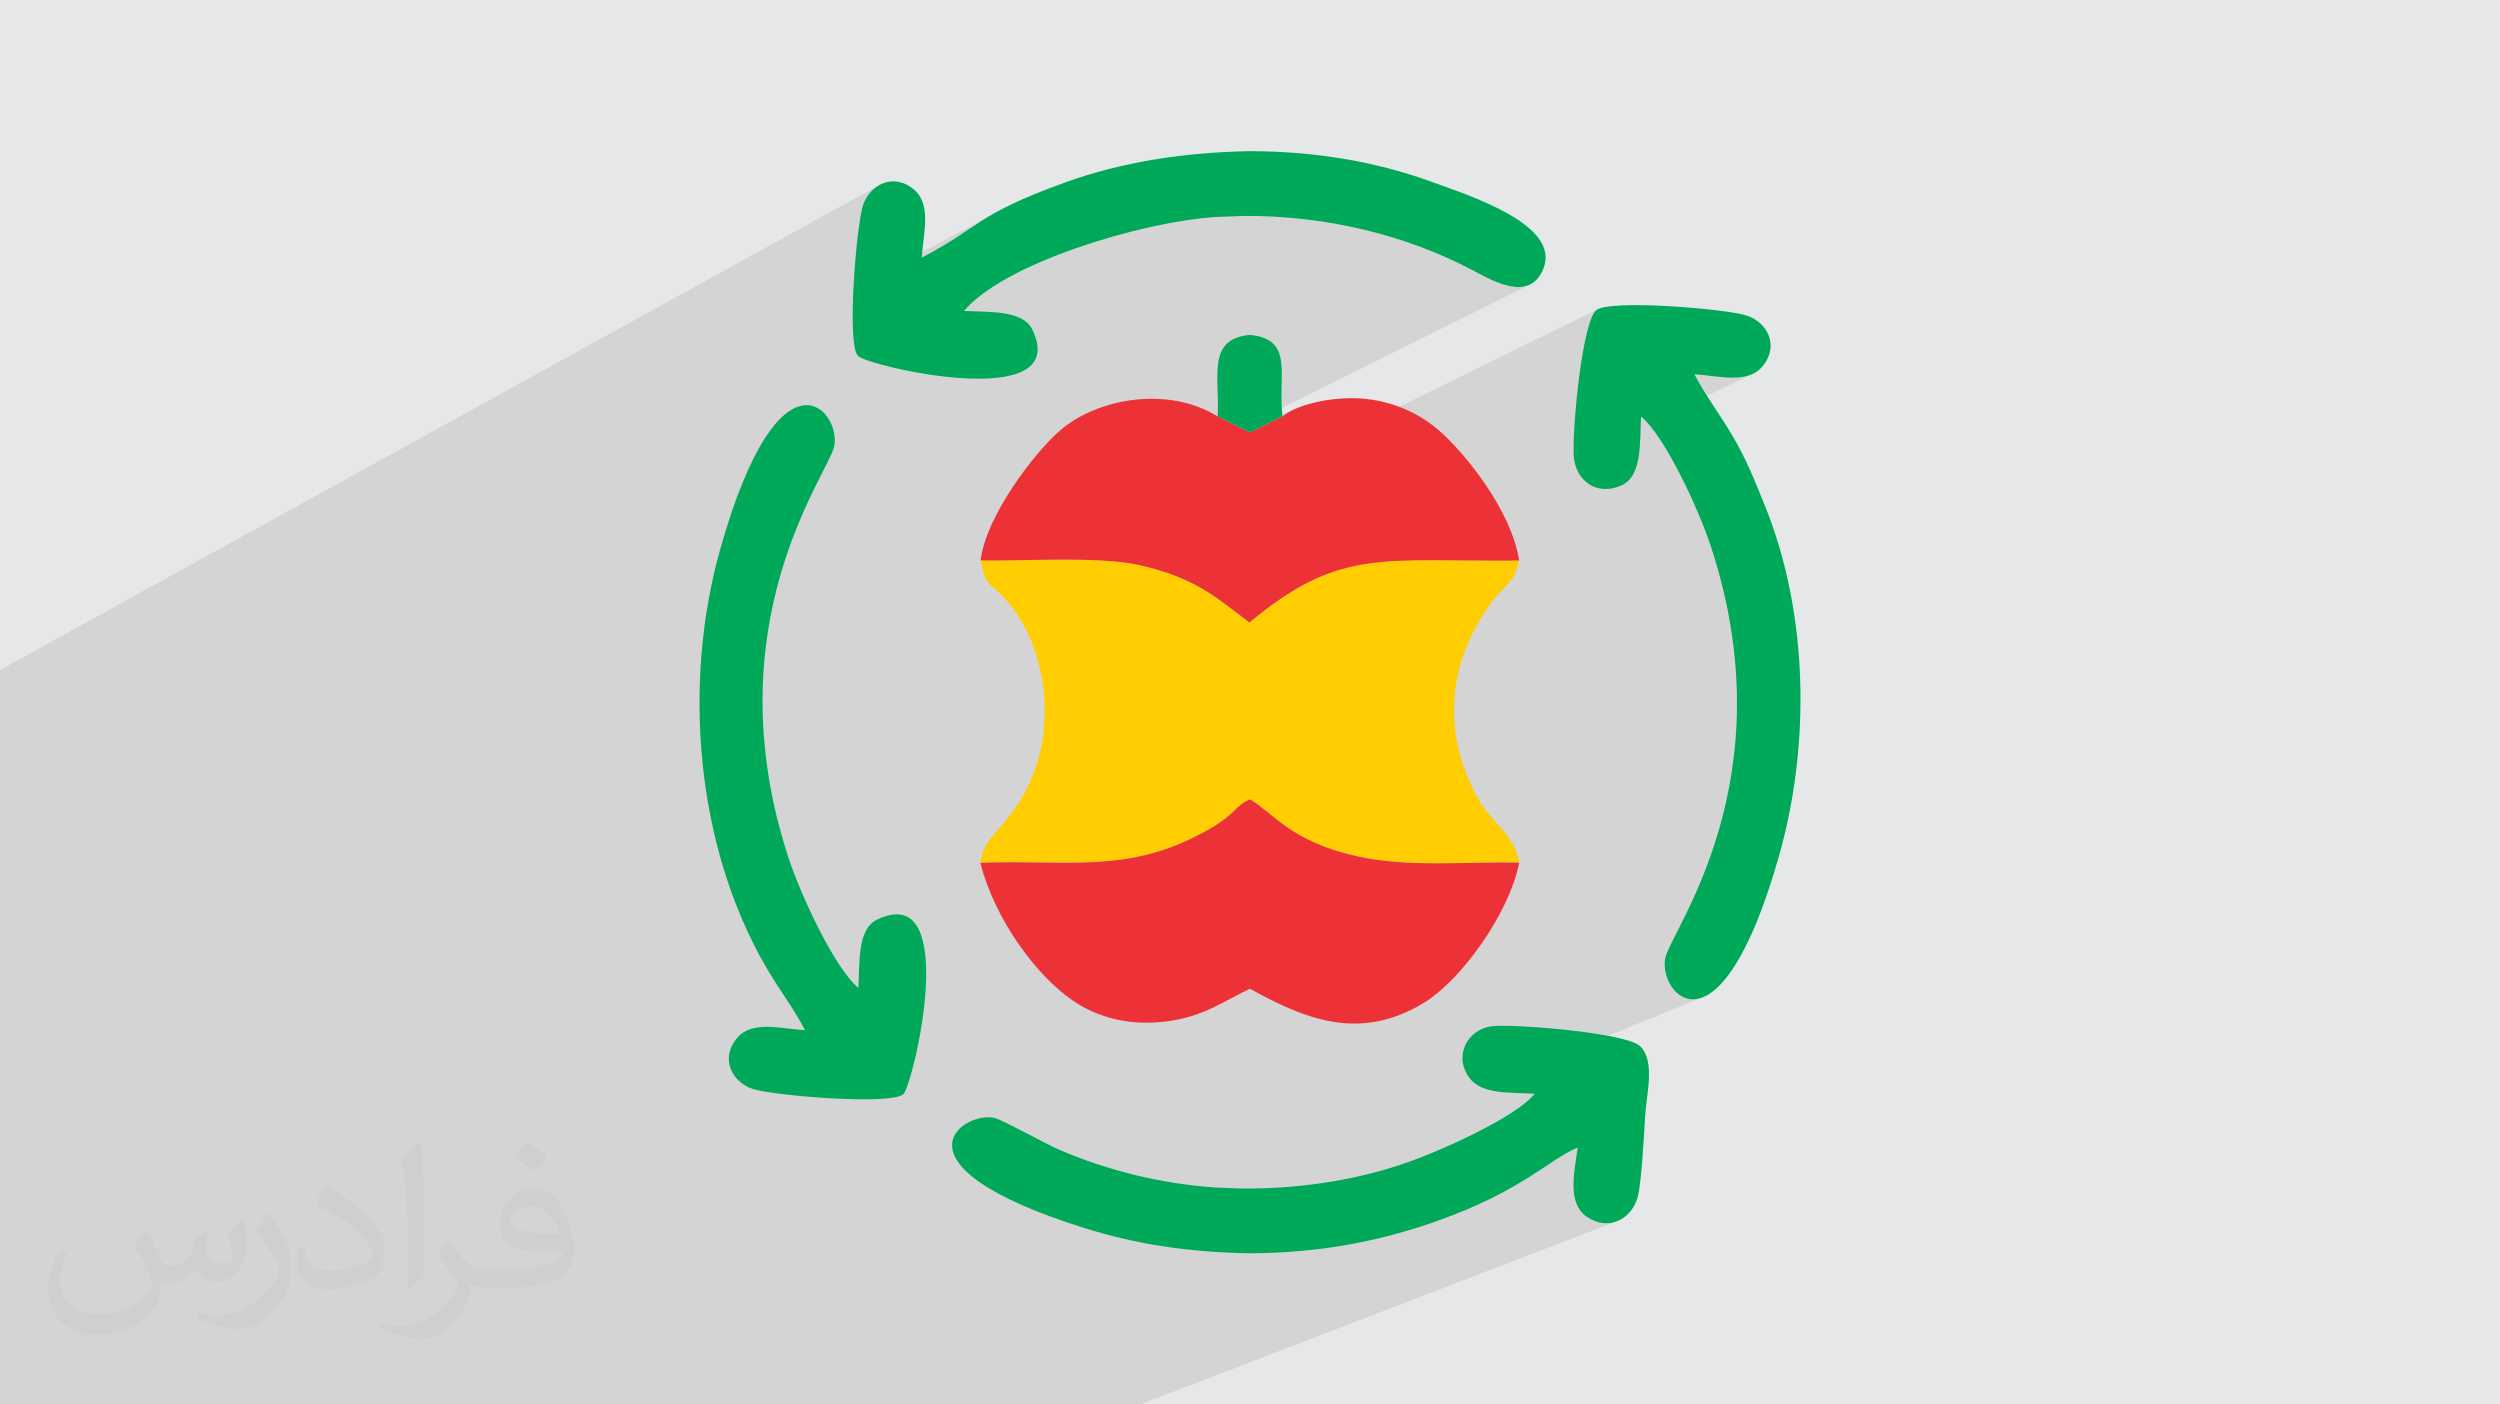
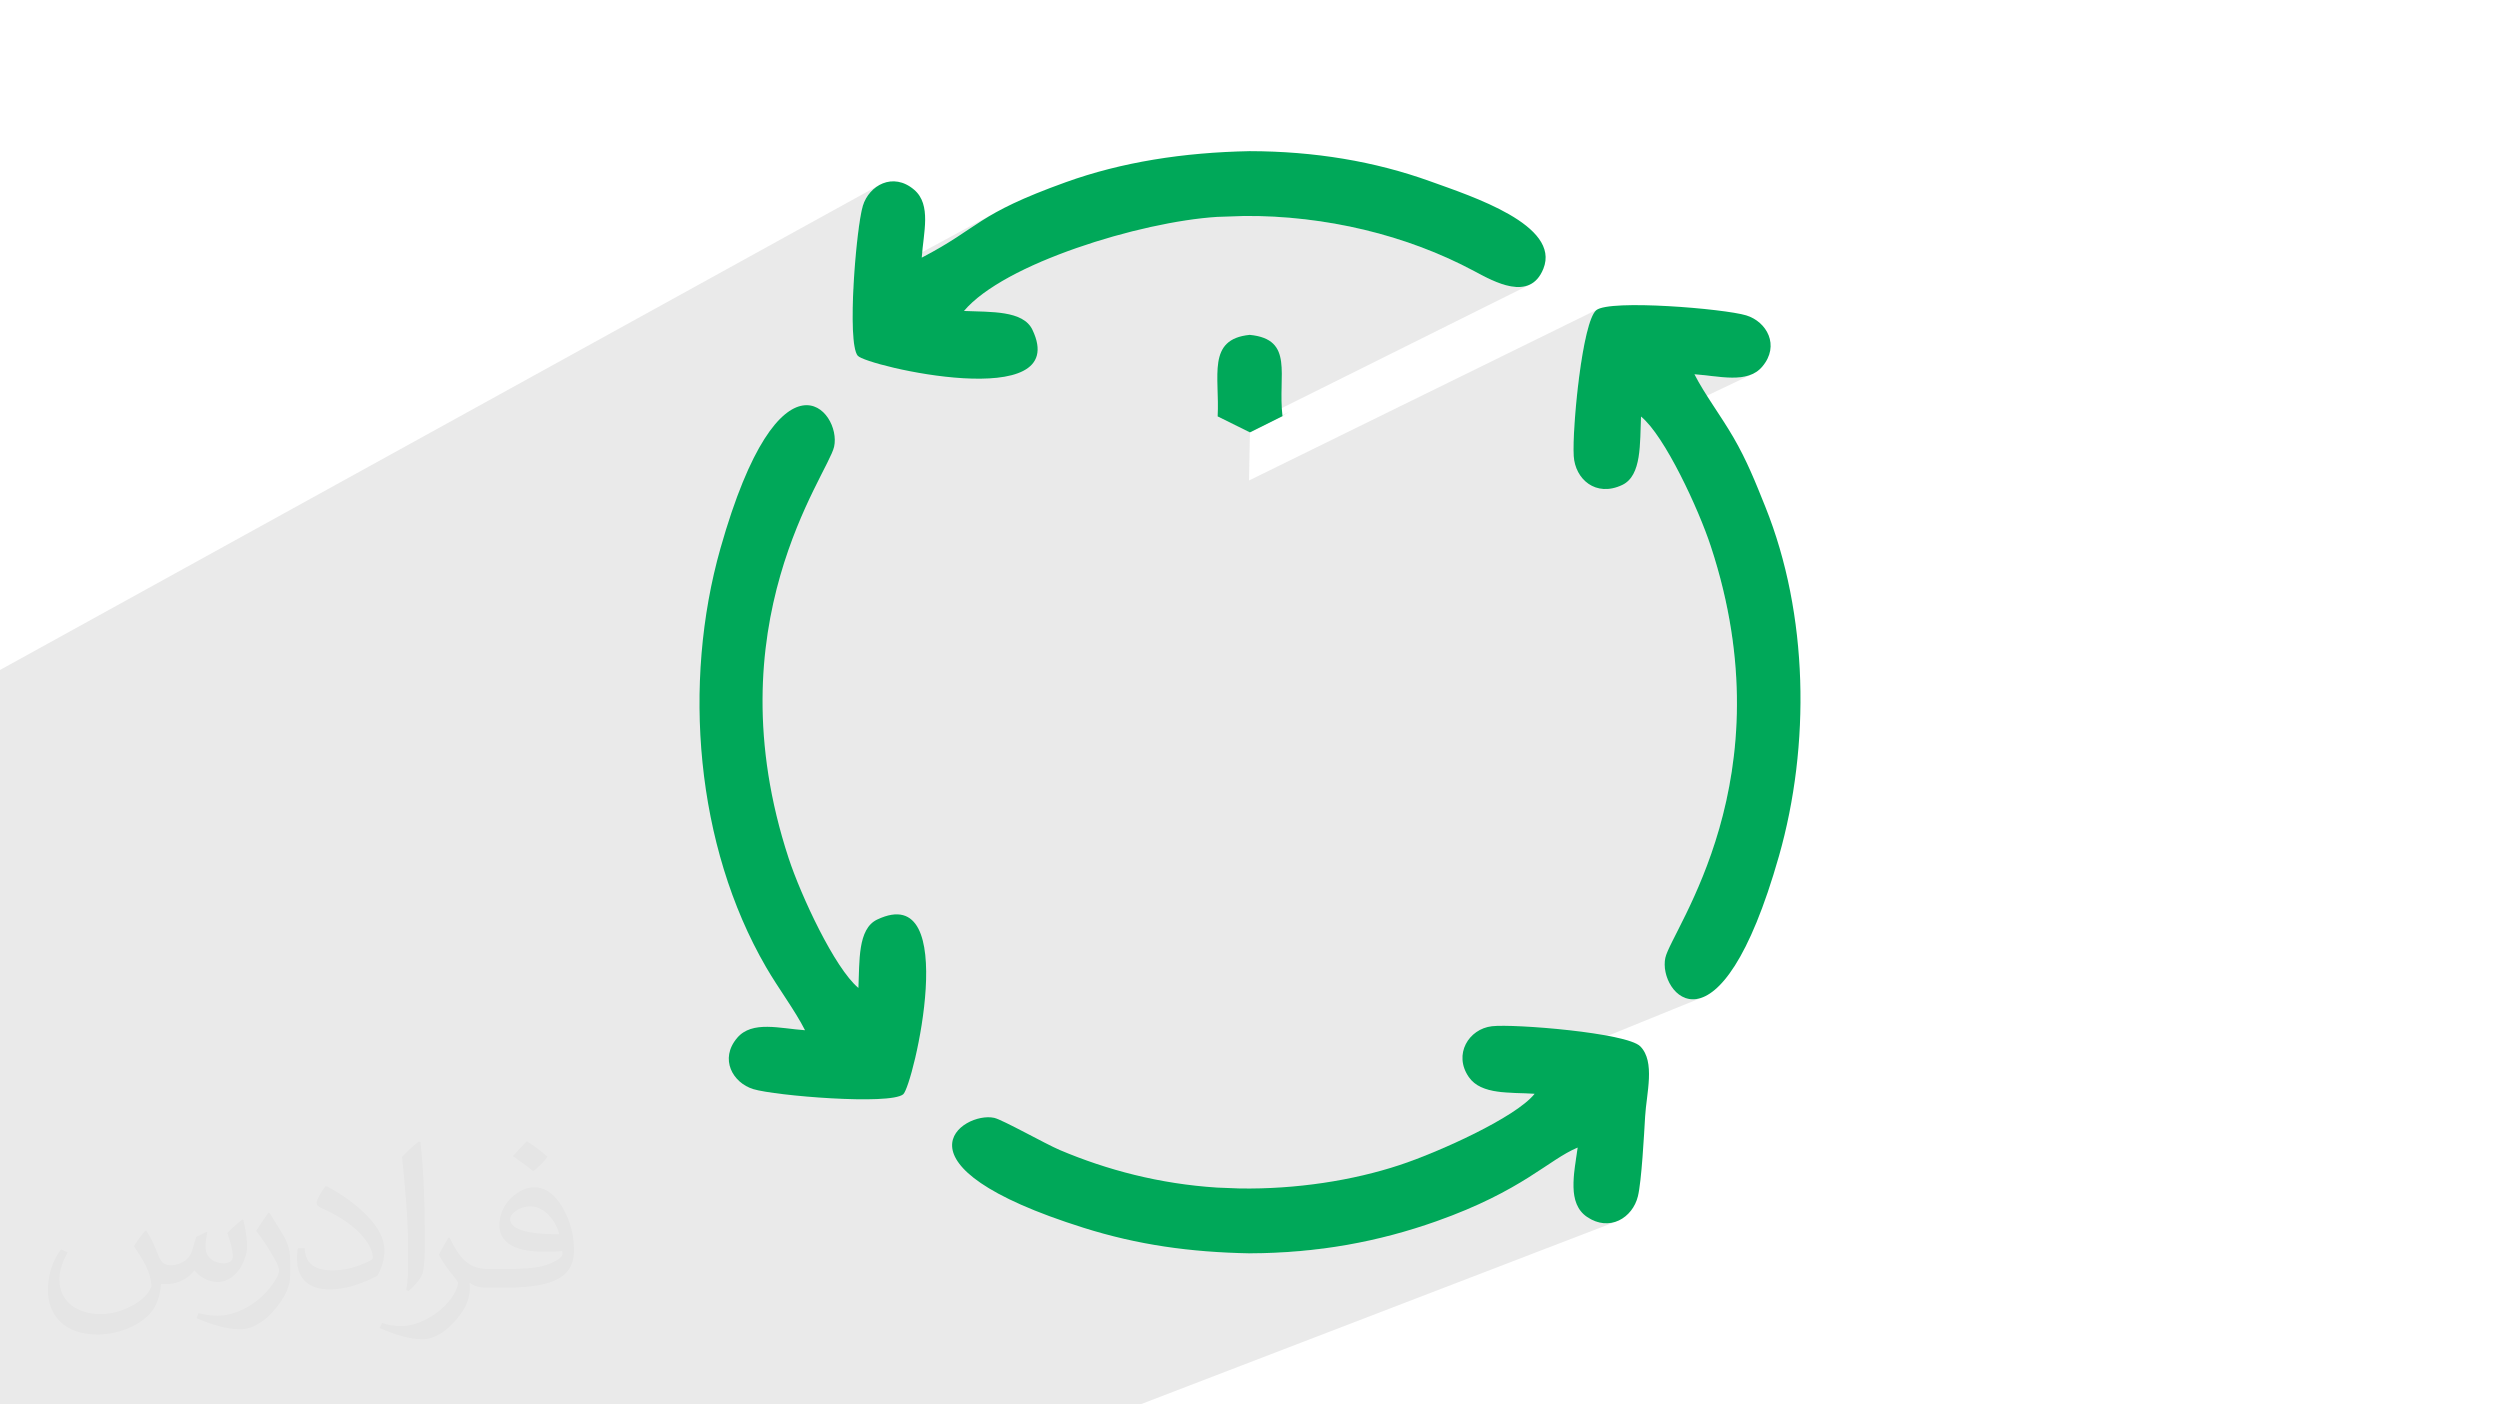
<svg xmlns="http://www.w3.org/2000/svg" xml:space="preserve" width="94.192mm" height="52.917mm" version="1.1" style="shape-rendering:geometricPrecision; text-rendering:geometricPrecision; image-rendering:optimizeQuality; fill-rule:evenodd; clip-rule:evenodd" viewBox="0 0 9419.16 5291.66">
  <defs>
    <style type="text/css">
   
    .fil5 {fill:#ED3237}
    .fil4 {fill:#00A859}
    .fil0 {fill:#E6E7E8}
    .fil3 {fill:#FFCD00}
    .fil2 {fill:#373435;fill-opacity:0.031}
    .fil1 {fill:#373435;fill-opacity:0.102}
   
  </style>
  </defs>
  <g id="Layer_x0020_1">
-     <polygon class="fil0" points="-0,0 9419.16,0 9419.16,5291.66 -0,5291.66 " />
    <polygon class="fil1" points="-0,3275.8 -0,3224.45 -0,3120.88 -0,3069.1 -0,3063.43 -0,3057 -0,2844.06 -0,2826.4 -0,2563.34 -0,2524.22 3313.43,696.89 3301.28,704.54 3290.01,713.6 3279.74,723.94 3270.58,735.42 3262.64,747.9 3256.05,761.24 3250.9,775.31 3248.52,784.03 3246.09,794.67 3243.63,807.08 3241.16,821.14 3238.68,836.72 3236.23,853.67 3233.81,871.87 3231.43,891.17 3229.13,911.46 3226.9,932.59 3224.77,954.43 3222.76,976.84 3220.88,999.7 3219.15,1022.87 3217.57,1046.21 3216.18,1069.59 3215.13,1090.06 3767.79,791.59 3752.85,799.7 3738.69,807.67 3725.21,815.55 3712.29,823.36 3699.83,831.11 3687.72,838.85 3675.84,846.6 3664.09,854.38 3652.36,862.22 3640.53,870.14 3628.5,878.18 3616.15,886.36 3603.38,894.71 3590.08,903.25 3576.14,912.01 3561.45,921.01 3545.89,930.29 3529.36,939.87 3511.75,949.77 3492.94,960.02 3214.23,1110.35 3213.99,1115.94 3213.24,1138.64 3212.72,1160.85 3212.46,1182.43 3212.48,1203.24 3212.79,1223.16 3213.41,1242.05 3214.36,1259.78 3215.64,1276.21 3217.29,1291.21 3219.3,1304.65 3221.7,1316.39 3224.51,1326.29 3227.74,1334.23 3231.41,1340.07 3236.54,1344.12 3236.97,1344.34 3803.15,1043.65 3831.41,1028.74 3860.84,1014.16 3891.32,999.9 3922.76,986.01 3928.32,983.68 4708.52,569.5 4708.63,812.98 4707.29,813.68 4712.95,813.67 4744.84,814.17 4776.7,815.22 4808.53,816.8 4840.3,818.91 4872.01,821.56 4903.65,824.73 4935.19,828.43 4966.63,832.65 4997.95,837.39 5029.14,842.64 5060.19,848.4 5091.08,854.66 5121.8,861.43 5152.33,868.7 5182.68,876.46 5212.81,884.72 5242.72,893.47 5272.39,902.7 5301.81,912.41 5330.98,922.6 5359.86,933.26 5388.46,944.4 5416.75,956 5444.73,968.07 5472.39,980.6 5499.7,993.58 5526.65,1007.02 5553.24,1020.91 5568.12,1028.88 5584.18,1037.34 5601.22,1045.96 5619,1054.38 5637.34,1062.25 5656.01,1069.22 5674.81,1074.94 5693.52,1079.06 5711.94,1081.24 5729.85,1081.12 5747.04,1078.36 5763.3,1072.6 4709.27,1597.33 4709.32,1625.09 4860.39,1550.02 4845.38,1558.67 4832,1567.93 4709.33,1629.06 4709.1,1641.89 4708.81,1656.9 4708.47,1673.92 4708.09,1692.8 4707.68,1713.39 4707.25,1735.52 4706.8,1759.03 4706.35,1783.78 4705.91,1809.6 4705.9,1810.31 6020.14,1164.95 6014.27,1168.63 6009.37,1173.69 6004.55,1180.73 5999.84,1189.63 5995.22,1200.26 5990.71,1212.51 5986.31,1226.26 5982.03,1241.38 5977.87,1257.77 5973.84,1275.29 5969.94,1293.84 5966.18,1313.28 5962.57,1333.51 5959.11,1354.4 5955.8,1375.83 5952.65,1397.68 5949.68,1419.84 5946.87,1442.18 5944.25,1464.59 5941.8,1486.94 5939.55,1509.11 5937.49,1531 5935.64,1552.47 5933.99,1573.4 5932.55,1593.68 5931.33,1613.2 5930.59,1626.93 6384.05,1410.12 6401.73,1411.55 6419.6,1413.39 6437.58,1415.46 6455.57,1417.57 6473.49,1419.56 6491.24,1421.23 6508.74,1422.4 6525.89,1422.91 6542.6,1422.57 6558.78,1421.2 6574.34,1418.61 6589.19,1414.64 6603.23,1409.1 6209.74,1596 6217.94,1605.65 6227.12,1617.24 6236.4,1629.7 6245.78,1642.97 6255.23,1657 6264.72,1671.71 6274.23,1687.05 6283.75,1702.95 6293.25,1719.36 6302.71,1736.2 6312.1,1753.43 6321.41,1770.97 6330.62,1788.77 6339.69,1806.77 6348.62,1824.89 6357.37,1843.09 6365.93,1861.3 6374.28,1879.45 6382.39,1897.49 6390.24,1915.35 6397.81,1932.97 6405.08,1950.29 6412.02,1967.25 6418.62,1983.79 6424.85,1999.83 6430.7,2015.34 6436.13,2030.23 6441.13,2044.45 6445.67,2057.94 6470.68,2139.39 6491.65,2218.97 6508.78,2296.66 6522.29,2372.43 6532.37,2446.26 6539.25,2518.11 6543.13,2587.97 6544.21,2655.8 6542.72,2721.58 6538.84,2785.29 6532.8,2846.89 6524.8,2906.37 6515.05,2963.69 6503.75,3018.83 6491.13,3071.76 6477.38,3122.46 6462.71,3170.9 6447.33,3217.05 6431.45,3260.89 6415.29,3302.39 6399.04,3341.53 6382.91,3378.28 6367.12,3412.6 6351.87,3444.49 6337.37,3473.9 6323.83,3500.82 6311.46,3525.22 6300.47,3547.06 6291.06,3566.33 6283.44,3583.01 6277.83,3597.05 6274.42,3608.44 6272.41,3621.32 6271.88,3634.81 6272.79,3648.69 6275.09,3662.73 6278.72,3676.73 6283.65,3690.44 6289.81,3703.67 6297.17,3716.17 6305.67,3727.74 6315.26,3738.15 6325.89,3747.17 6337.51,3754.59 6350.08,3760.19 6363.54,3763.74 6377.85,3765.03 6392.95,3763.82 6408.8,3759.91 5580.88,4096.2 5593.67,4101.49 5608.61,4106.17 5624.31,4109.85 5640.65,4112.68 5657.54,4114.78 5674.87,4116.3 5692.51,4117.38 5710.37,4118.16 5728.34,4118.79 5746.31,4119.39 5764.16,4120.11 5781.8,4121.1 5774.56,4129.55 5766.09,4138.22 5756.46,4147.09 5745.75,4156.14 5734,4165.35 5721.3,4174.69 5707.7,4184.15 5693.29,4193.69 5678.11,4203.29 5662.24,4212.94 5645.75,4222.6 5628.7,4232.26 5611.16,4241.9 5593.19,4251.48 5574.87,4260.99 5556.26,4270.41 5537.42,4279.71 5518.43,4288.87 5499.35,4297.86 5480.25,4306.67 5461.19,4315.27 5442.24,4323.64 5423.47,4331.75 5404.94,4339.58 5386.72,4347.11 5368.89,4354.32 4708.61,4618.95 4708.61,4722.16 4732.65,4721.96 4756.52,4721.5 4780.24,4720.81 4803.81,4719.87 4827.22,4718.69 4850.48,4717.26 4873.59,4715.6 4896.56,4713.71 4919.39,4711.57 4942.08,4709.21 4964.64,4706.61 4977.86,4704.94 5944.03,4323.69 5941.29,4342.62 5938.44,4361.68 5935.66,4380.76 5933.09,4399.76 5930.91,4418.59 5929.29,4437.13 5928.38,4455.3 5928.35,4473 5929.37,4490.11 5931.61,4506.54 5935.21,4522.19 5940.37,4536.96 5947.22,4550.75 5955.95,4563.45 5966.71,4574.98 5979.68,4585.22 5995.56,4594.69 6011.39,4601.66 6027.07,4606.27 6042.51,4608.63 6057.59,4608.87 6072.21,4607.11 6086.28,4603.49 4295.41,5291.66 4149.97,5291.66 3655.99,5291.66 3652.87,5291.66 3491,5291.66 3275.77,5291.66 3030.08,5291.66 2876.32,5291.66 2703.91,5291.66 2637.76,5291.66 2577.81,5291.66 2510.68,5291.66 2455.39,5291.66 2193.79,5291.66 2157.76,5291.66 1768.14,5291.66 1163.57,5291.66 1086.75,5291.66 1062.13,5291.66 1039.09,5291.66 983.72,5291.66 718.34,5291.66 561.35,5291.66 417.65,5291.66 161.95,5291.66 -0,5291.66 -0,5242.23 -0,5183.23 -0,5181.8 -0,5180.71 -0,5167.86 -0,5164.48 -0,5154.24 -0,5142 -0,5006.95 -0,4980 -0,4968.25 -0,4948.77 -0,4793.31 -0,4779.74 -0,4695.53 -0,4576.75 -0,4572.96 -0,4545.53 -0,4536.68 -0,4536.49 -0,4513.49 -0,4462.5 -0,4223.26 -0,4121.77 -0,4121.13 -0,4087.74 -0,3968.73 -0,3968.57 -0,3965.36 -0,3949.66 -0,3941.78 -0,3865.91 -0,3812.66 -0,3656.62 -0,3653.68 -0,3644.06 -0,3641.87 -0,3466.25 -0,3396.28 " />
    <path class="fil2" d="M550.85 4636.82c17.98,27.25 29.64,53.44 41.02,82.55 8.46,16.94 12.95,48.16 52.65,48.16 11.63,0 28.32,-3.43 43.13,-11.63 16.66,-8.74 29.36,-21.97 35.99,-42.06l15.87 -53.44 38.63 -19.05 2.64 2.64c-5.28,20.12 -6.6,39.42 -6.6,54.51 0,44.7 38.63,61.65 69.32,61.65 17.98,0 34.14,-8.74 34.14,-25.15 0,-21.16 -8.99,-57.15 -20.65,-89.43 17.98,-17.98 35.99,-35.99 56.62,-50.55l3.17 1.6c8.99,38.1 14.02,75.67 14.02,100.81 0,24.61 -10.85,51.87 -19.84,69.6 -18.52,34.92 -51.33,62.71 -91.01,62.71 -30.15,0 -63.75,-15.09 -86.79,-43.13l-1.32 0c-21.69,27 -55.3,51.33 -109.02,51.33l-16.66 0c-2.64,35.46 -10.31,60.58 -21.97,83.08 -32,62.43 -127,106.63 -216.43,106.63 -124.36,0 -186.79,-71.7 -186.79,-167.21 0,-59 19.3,-113.77 48.95,-152.65l24.33 10.06c-18.52,35.46 -30.96,68.78 -30.96,101.6 0,89.43 72.77,132.03 156.64,132.03 77.8,0 174.09,-49.48 191.57,-106.88 -6.6,-62.71 -30.15,-92.07 -66.14,-149.22 10.85,-19.05 24.87,-38.1 42.34,-58.47l3.17 0 0 0 0 0 -0.02 -0.09zm1434.31 -336.55c26.19,16.41 51.87,35.71 76.99,57.94 -14.02,19.84 -31.5,37.85 -53.19,53.72 -25.15,-20.37 -50.27,-37.85 -75.95,-56.36 17.45,-19.58 34.67,-38.35 52.12,-55.3l0 0 0 0 0 0 0 0 0 0 0.03 0zm13.49 244.48c-42.34,0 -76.99,27.79 -76.99,48.41 0,44.2 84.66,57.94 186,57.4 -12.7,-51.87 -57.15,-105.84 -109.02,-105.84l0.01 0.03zm-95 236.55c55.04,0 103.2,-1.6 139.95,-10.85 41.02,-10.31 75.67,-30.96 75.67,-45.24 0,-3.71 0,-8.2 -1.32,-11.91 -23.01,2.11 -49.48,2.11 -72.49,2.11 -74.6,0 -131.75,-16.94 -154.25,-58.75 -5.56,-11.63 -9.52,-24.61 -9.52,-39.42 0,-40.49 17.45,-79.91 48.16,-107.16 25.65,-22.48 53.97,-36.5 82.8,-36.5 52.12,0 93.65,41.81 122.76,107.7 15.87,35.99 26.72,77.52 26.72,129.92 0,34.92 -9.52,64.29 -31.22,85.98 -40.49,39.17 -115.09,53.97 -229.39,53.97l-51.87 0 0 0 -13.49 0c-28.32,0 -48.69,-5.03 -64.82,-17.45l-2.64 0c0.79,6.6 1.32,12.95 1.32,19.05 0,25.65 -8.46,58.47 -25.65,84.66 -50.8,75.41 -105.84,108.2 -153.47,108.2 -48.16,0 -107.16,-18.52 -160.35,-42.6l9.52 -18.52c17.2,7.14 41.02,11.91 73.81,11.91 85.98,0 198.96,-82.55 212.98,-163.25 -3.17,-6.6 -8.99,-15.34 -17.2,-24.61 -25.15,-29.9 -41.02,-54.76 -55.83,-80.95 12.7,-25.15 24.33,-45.24 35.18,-63.5l4.5 -0.53c36.78,74.88 70.1,117.73 144.45,117.73l11.63 0 0 0 53.97 0 0 0 0 0 0 0 0 0 0 0 0.09 0.01zm-372.54 79.12c6.35,-34.39 6.88,-73.02 6.88,-109.02l0 -53.44c0,-99.75 -12.7,-244.73 -23.01,-339.19 17.98,-19.3 43.13,-42.06 62.97,-57.4l5.82 1.6c13.49,118.8 16.66,256.39 16.66,383.64 0,33.35 -1.32,65.89 -4.5,89.69 -1.85,30.15 -19.3,52.91 -56.62,87.83l-8.2 -3.71zm-383.38 -157.43c1.85,46.84 24.87,83.62 105.31,83.62 50.01,0 92.33,-12.95 139.17,-35.18 8.46,-3.71 12.95,-8.74 12.95,-12.95 0,-29.36 -22.48,-68.25 -60.32,-103.71 -36.78,-33.35 -85.47,-62.71 -130.96,-82.3 -15.62,-6.6 -20.65,-13.49 -20.65,-20.12 0,-13.49 17.98,-41.81 32.82,-62.18l5.03 -0.53c52.12,27.25 110.34,67.74 153.47,112.7 39.17,41.53 63.5,83.62 63.5,129.39 0,33.86 -10.31,65.61 -27,95.25 -57.15,28.83 -118.01,50.8 -178.33,50.8 -73.28,0 -123.29,-34.39 -123.29,-115.09 0,-8.74 0,-22.22 3.17,-39.7l25.15 0 0 0 0 0 0 0 0 0 0 0 -0.02 0zm-132.57 -133.1l45.52 73.56c16.66,27.25 32.28,56.9 32.28,103.71l0 59.79c0,48.41 -30.96,100.28 -80.95,151.61 -39.17,34.67 -73.81,49.48 -105.84,49.48 -47.62,0 -102.13,-14.81 -165.1,-41.81l7.14 -18.52c19.84,5.28 42.85,9.78 71.17,9.78 90.5,-0.53 183.08,-66.67 225.42,-147.37 5.03,-9.27 6.88,-17.98 6.88,-24.08 0,-9.27 -5.03,-19.58 -8.99,-28.83 -23.01,-43.38 -48.69,-83.08 -76.99,-119.86 14.81,-23.29 29.64,-45.77 45.77,-68l3.71 0.53 0 0 0 0 0 0 0 0 0 0 -0.02 0.01z" />
-     <path class="fil3" d="M4717.41 2337.16l-8.93 8.7c-126.6,-94.74 -202.59,-167.65 -411.7,-215.91 -153.99,-35.54 -428.38,-15.43 -602.3,-18.44 16.33,82.04 21.93,76.78 70.39,122.74 175.72,166.66 235.09,511.75 89.11,764.63 -77.9,134.93 -145.83,149.93 -160.51,251.92 322.75,-12.41 541.85,40.65 822.69,-105.34 38.93,-20.24 63.13,-33.26 100.51,-61.69 40.26,-30.62 49.7,-53.24 92.74,-72.34 89.06,52.19 153.28,159.32 404.34,214.94 193.46,42.86 407.66,19.47 610.32,23.6 -18.72,-107.62 -101.32,-144.55 -155.58,-241.6 -114.49,-204.73 -122.74,-434.77 -8.42,-645.17 94.09,-173.17 142.59,-142.74 163.4,-251.27 -511.7,4.99 -672.49,-48.94 -1006.06,225.23z" />
    <path class="fil4" d="M6182.78 1569.28c89.68,73.52 216.92,348.91 262.89,488.66 289.08,878.64 -147.45,1443.25 -171.25,1550.5 -29.58,133.32 202.95,408.7 428.12,-383 118.82,-417.77 111.51,-910.05 -51.13,-1315.51 -37.72,-94.04 -69.5,-174.14 -120.41,-261.89 -48.27,-83.19 -108.23,-161.99 -146.95,-237.92 93.58,6.24 199.46,37.49 255.6,-28.85 67.63,-79.92 16.61,-169.62 -60.59,-193.1 -82.39,-25.06 -513.78,-61.17 -564.79,-19.54 -52.75,43.04 -91.18,443.69 -84.95,549.5 5.12,86.93 83.08,156.47 182.91,108.9 74.02,-35.27 66.03,-157.53 70.55,-257.75z" />
    <path class="fil4" d="M3033.1 3881.54c-93.58,-6.23 -199.19,-37.58 -255.65,28.77 -67.94,79.85 -16.37,169.55 60.64,193.09 82.12,25.1 514.32,60.88 564.77,19.6 37.37,-30.59 221.59,-810.31 -98.01,-658.4 -74.04,35.19 -65.93,157.69 -70.63,257.66 -89.61,-74.55 -216.87,-348.66 -262.8,-488.54 -288.85,-879.88 147.64,-1444.63 171.19,-1550.59 29.98,-134.88 -204.42,-406.71 -428.2,382.93 -143.73,507.18 -93.84,1119.5 171.72,1577.51 48.01,82.81 108.45,162.16 146.97,237.97z" />
-     <path class="fil5" d="M4709.21 3725.33c202.6,111.28 412.07,203.31 658.87,50.86 131.18,-81.03 314.65,-323.69 355.99,-526.22 -202.66,-4.13 -416.86,19.26 -610.32,-23.6 -251.06,-55.62 -315.28,-162.75 -404.34,-214.94 -43.04,19.1 -52.48,41.72 -92.74,72.34 -37.38,28.43 -61.58,41.45 -100.51,61.69 -280.84,145.99 -499.94,92.93 -822.69,105.34 54.22,212.66 209.79,423.81 347.82,518.57 95.75,65.74 216.98,97.13 356.28,78.69 139.17,-18.42 209.8,-74.91 311.64,-122.73zm122.79 -2157.4l-122.67 61.13 -121.62 -60.25c-190.43,-117.16 -455.82,-66.42 -593.89,53.06 -94.26,81.57 -278.53,319.66 -299.34,489.64 173.92,3.01 448.31,-17.1 602.3,18.44 209.11,48.26 285.1,121.17 411.7,215.91l8.93 -8.7c333.57,-274.17 494.36,-220.24 1006.06,-225.23 -27.57,-185.93 -202.64,-404.01 -301.07,-489.45 -70.5,-61.21 -162.62,-106.95 -276.14,-119.54 -104.4,-11.58 -247.51,13.98 -314.26,64.99z" />
    <path class="fil4" d="M4687.97 813.68c306.07,-1.91 611.99,71.83 865.27,207.23 75.85,40.54 211.04,117.29 261.6,-8.27 66.34,-164.79 -269.07,-272.81 -425.52,-329.27 -209.93,-75.75 -437.29,-113.44 -680.8,-113.87 -250.17,4.77 -482.39,41.2 -693.13,117.03 -339.86,122.28 -320.77,168.57 -542.55,284.13 6.12,-93.7 37.59,-199.39 -28.81,-255.94 -79.67,-67.85 -169.75,-16.12 -193.13,60.59 -25.09,82.34 -61,514.15 -19.49,564.76 31.92,38.91 810.69,220.34 658.28,-97.9 -34.95,-72.98 -156.35,-66.26 -257.74,-70.58 149.43,-178.12 663.18,-336.07 953.47,-354.43l123.21 -4.18 -20.66 0.7z" />
    <path class="fil4" d="M4671.32 4477.77l-85.71 -3.34c-216.69,-13.92 -414.64,-66.18 -592.47,-141.46 -52.97,-22.43 -215.77,-114.28 -247.22,-121.26 -117.95,-26.19 -417.43,177.06 337.57,414.46 202.46,63.66 397.99,91.67 625.12,95.99 257.27,-0.86 486.57,-44.1 703.47,-120.95 324.97,-115.15 422.25,-232.09 531.95,-277.52 -14.03,100.46 -39.66,210.51 35.65,261.53 84.64,57.35 171.57,3.1 191.48,-78.25 13.66,-55.76 23.33,-234.21 27.11,-299.97 5.04,-87.68 39.19,-206.78 -18.27,-264.73 -50.75,-51.18 -475.72,-85.22 -558.67,-75.76 -87.58,9.99 -146.7,106.17 -87.18,191.66 47.09,67.64 154.37,56.73 247.65,62.93 -70.47,88.82 -361.55,219.88 -508.26,268.39 -176.76,58.44 -390,91.59 -602.22,88.28z" />
    <path class="fil4" d="M4709.33 1629.06l122.67 -61.13c-18.56,-154.3 45.76,-289.8 -123.35,-306.26 -162.67,15.92 -112.93,155.67 -120.94,307.14l121.62 60.25z" />
  </g>
</svg>